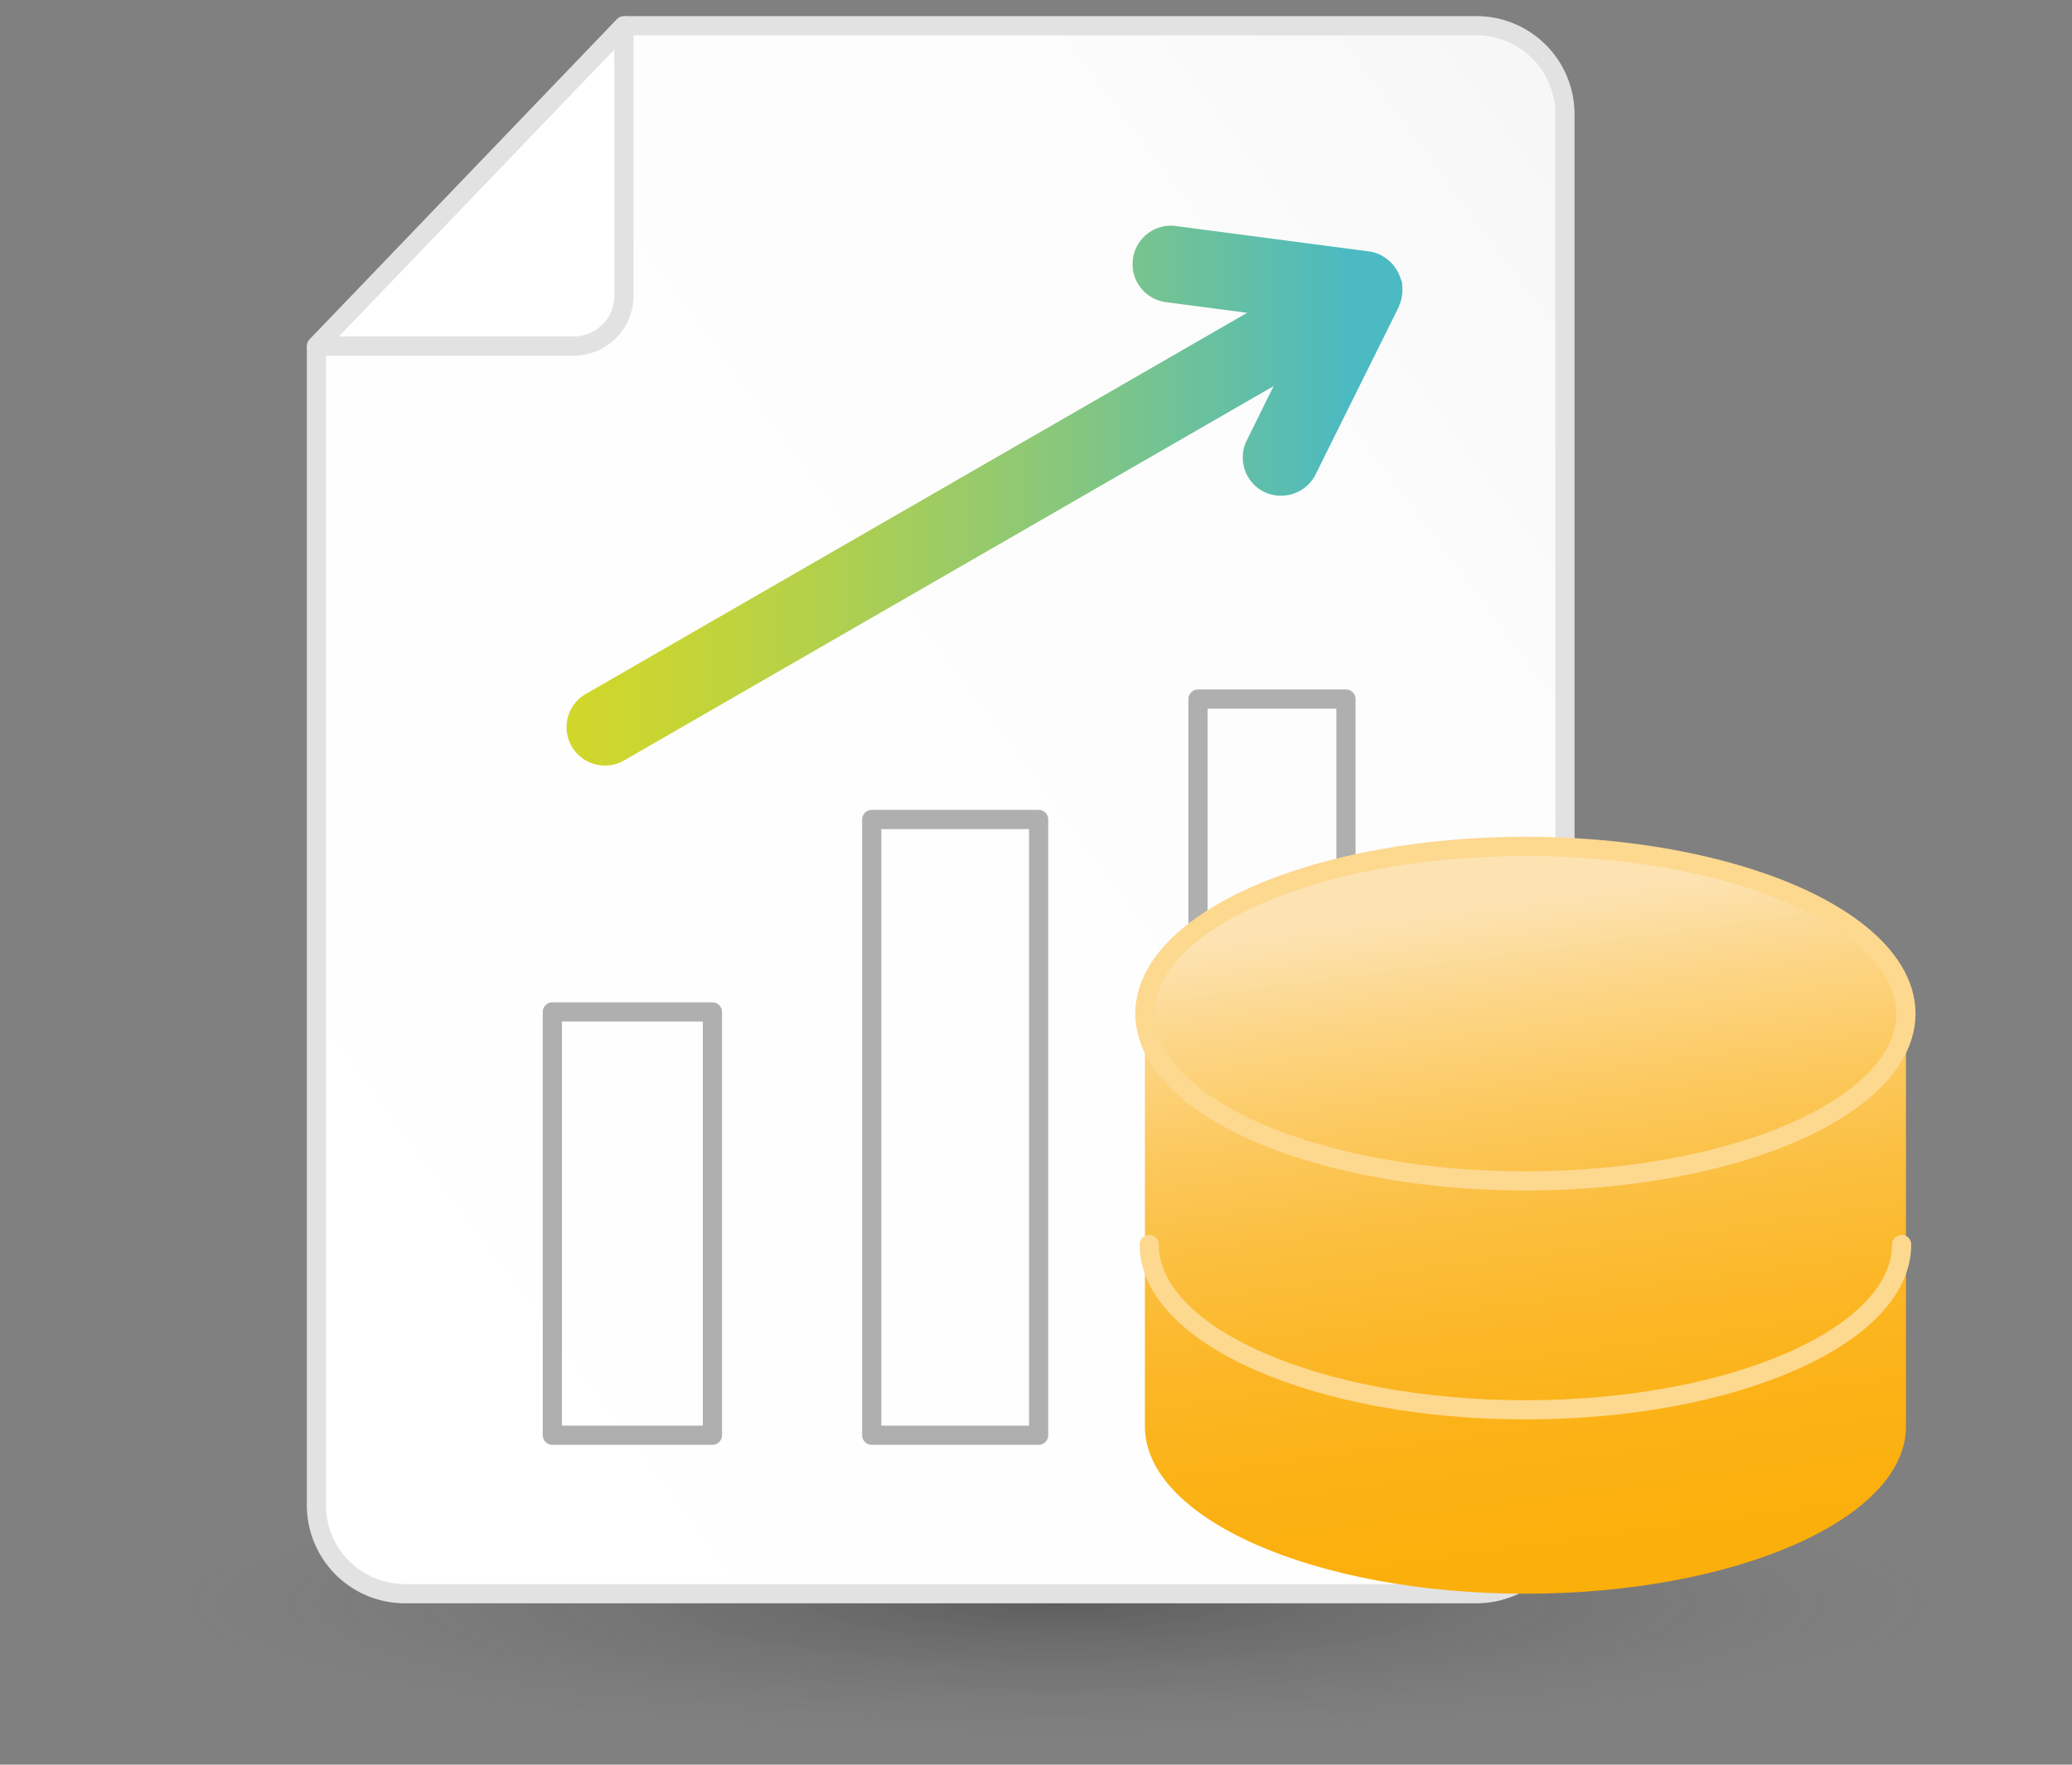
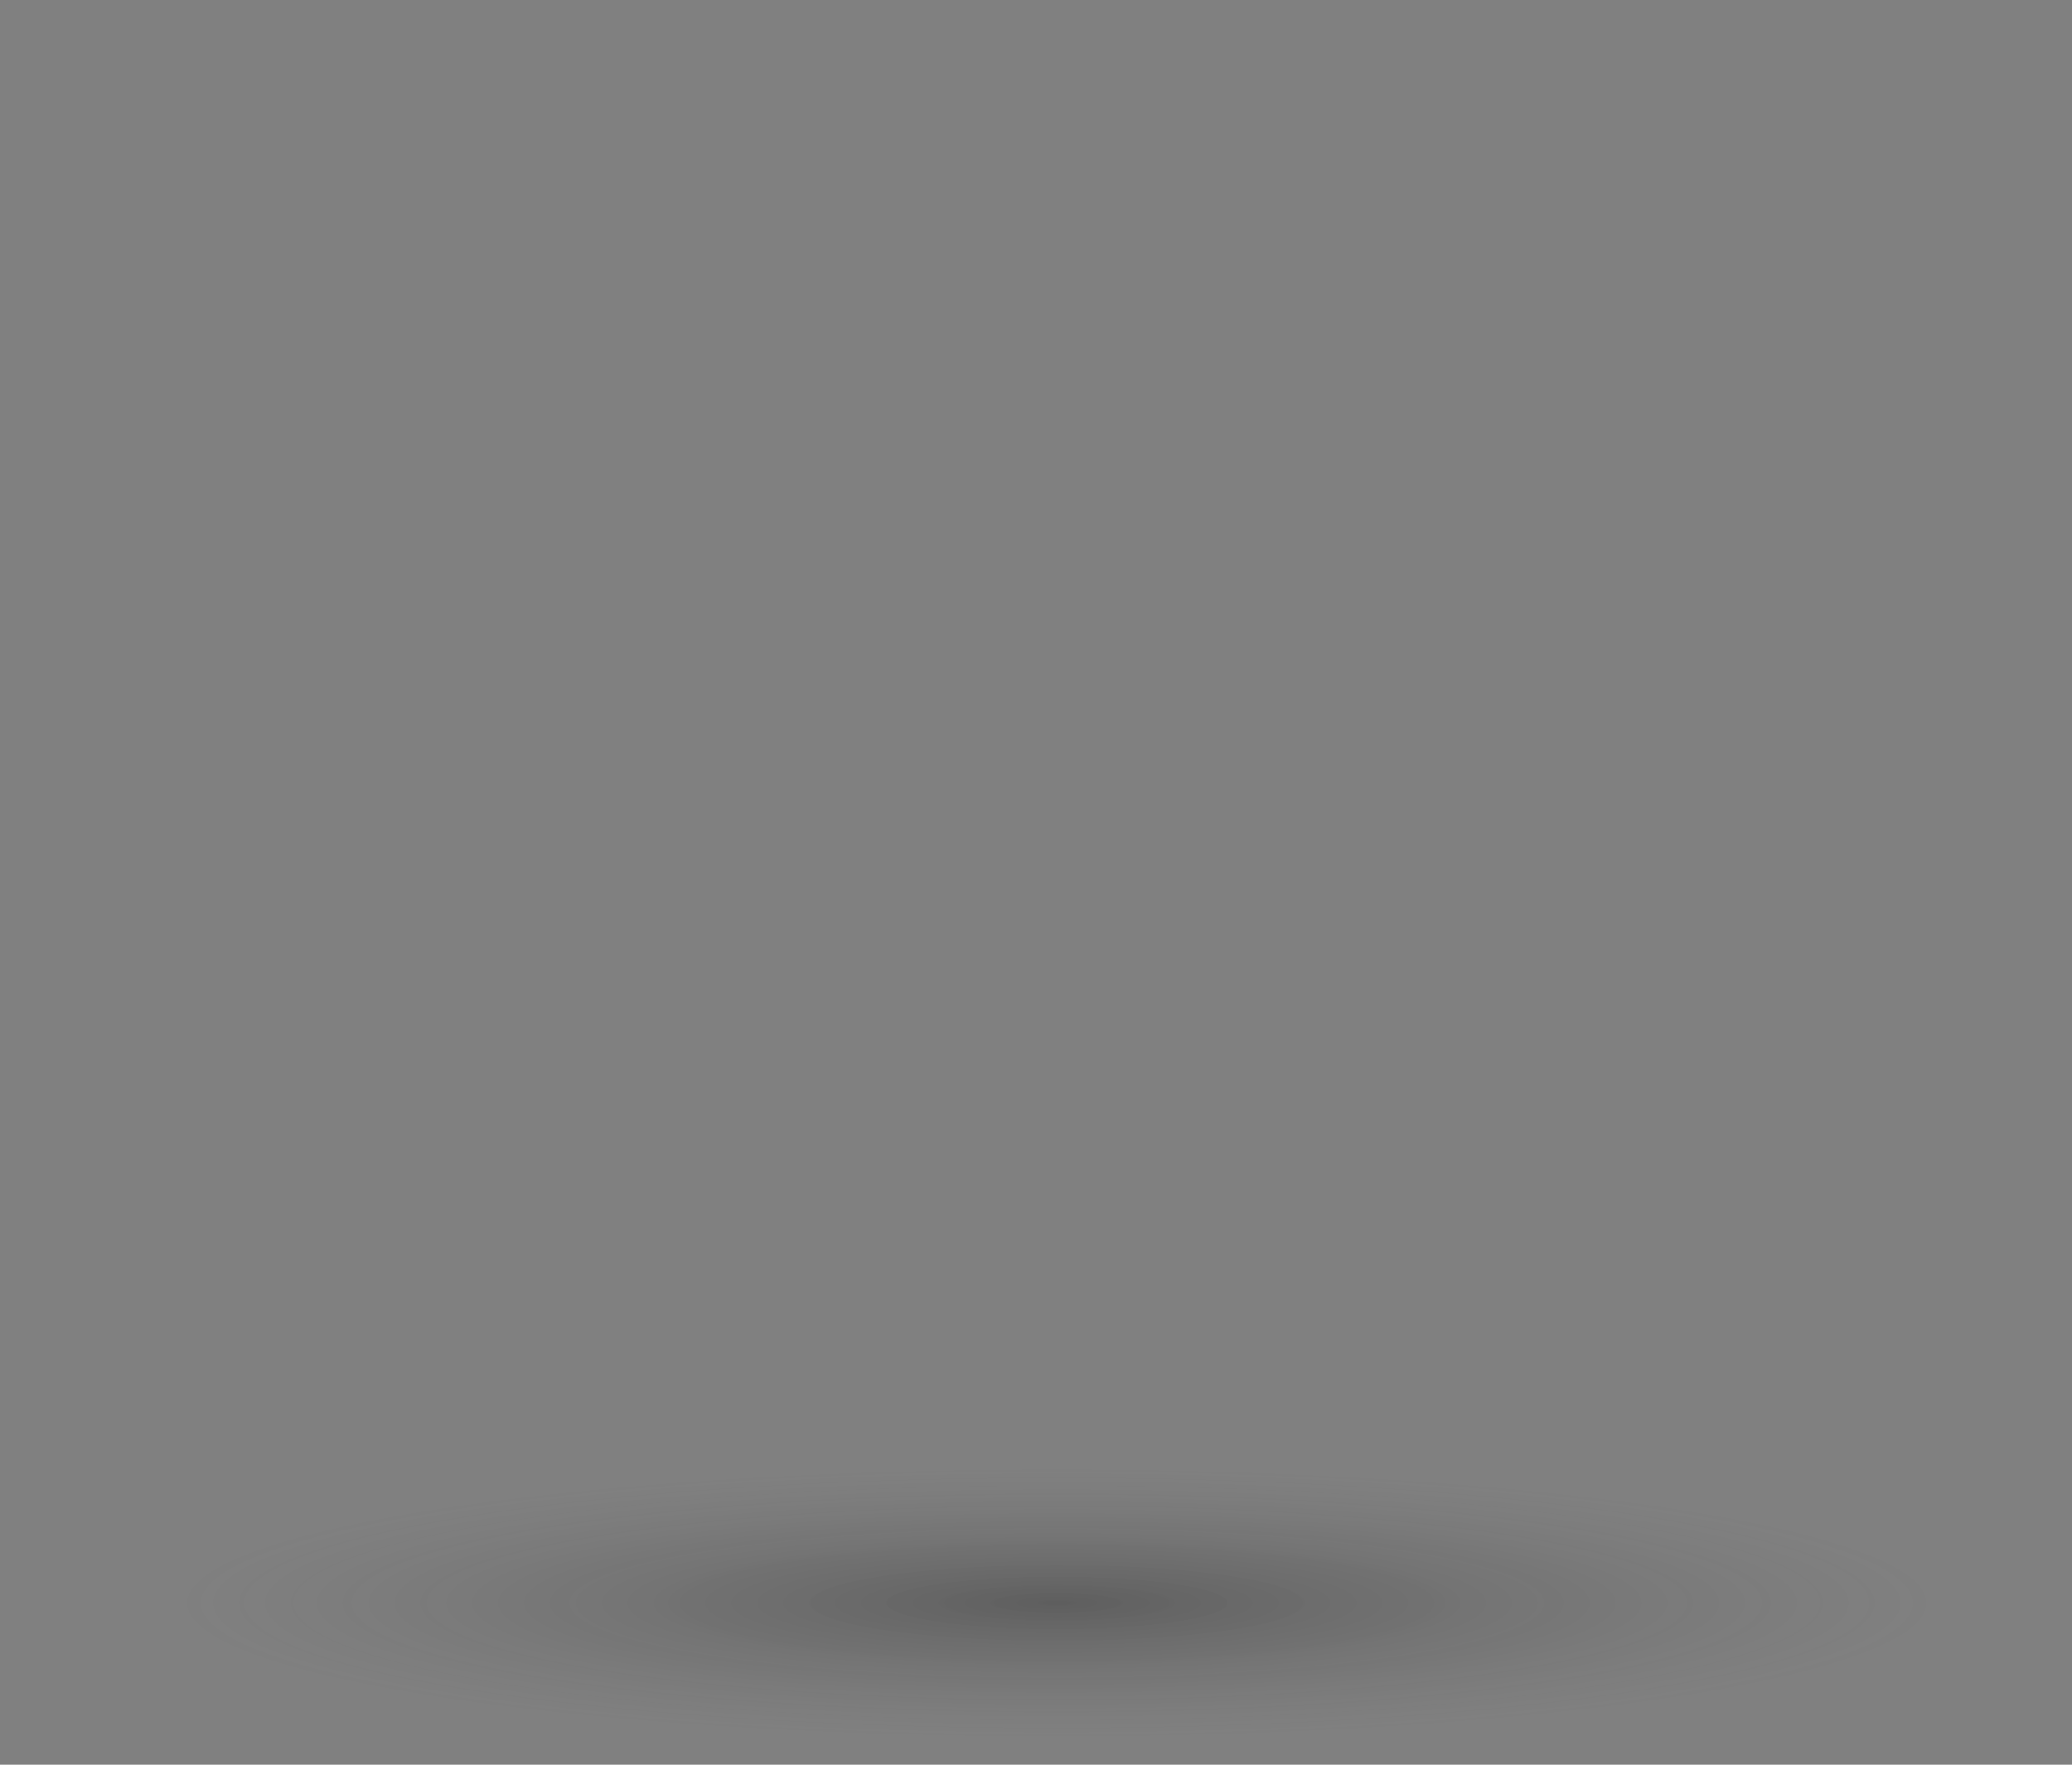
<svg xmlns="http://www.w3.org/2000/svg" xmlns:xlink="http://www.w3.org/1999/xlink" width="54" height="46" viewBox="0 0 54 46">
  <rect x="0" y="0" width="54" height="46" fill="#808080" stroke="none" />
  <defs>
    <linearGradient id="a1k2fax2ta" x1=".129" y1="1.163" x2="1.654" y2="-.256" gradientUnits="objectBoundingBox">
      <stop offset="0" stop-color="#fff" />
      <stop offset=".507" stop-color="#fdfdfd" />
      <stop offset=".69" stop-color="#f6f6f6" />
      <stop offset=".82" stop-color="#eaeaea" />
      <stop offset=".925" stop-color="#d9d9d9" />
      <stop offset="1" stop-color="#c8c8c8" />
    </linearGradient>
    <linearGradient id="baj20uyuwd" x1="2.949" y1="1.055" x2="3.692" y2=".246" xlink:href="#a1k2fax2ta" />
    <linearGradient id="sy7o841ete" y1=".5" x2="1" y2=".5" gradientUnits="objectBoundingBox">
      <stop offset="0" stop-color="#d1d72a" />
      <stop offset=".117" stop-color="#c8d533" />
      <stop offset=".314" stop-color="#b1d04d" />
      <stop offset=".566" stop-color="#8cc877" />
      <stop offset=".861" stop-color="#59bdb1" />
      <stop offset=".936" stop-color="#4bbac2" />
    </linearGradient>
    <linearGradient id="kessvyx6lf" x1=".414" y1="-.109" x2=".606" y2="1.256" gradientUnits="objectBoundingBox">
      <stop offset=".137" stop-color="#fde3b2" />
      <stop offset=".234" stop-color="#fcd585" />
      <stop offset=".334" stop-color="#fcc95f" />
      <stop offset=".439" stop-color="#fbbf3f" />
      <stop offset=".548" stop-color="#fbb727" />
      <stop offset=".661" stop-color="#fbb215" />
      <stop offset=".783" stop-color="#fbaf0b" />
      <stop offset=".928" stop-color="#fbae08" />
    </linearGradient>
    <radialGradient id="sfsno4g96b" cx=".5" cy=".5" r=".5" gradientUnits="objectBoundingBox">
      <stop offset="0" stop-opacity=".647" />
      <stop offset="1" stop-color="#545454" stop-opacity="0" />
    </radialGradient>
    <clipPath id="f3h5smd3rc">
-       <path data-name="Rectangle 110" transform="translate(-90 405.717)" style="fill:none" d="M0 0h54v46H0z" />
-     </clipPath>
+       </clipPath>
  </defs>
  <g transform="translate(90 -405.717)">
    <ellipse data-name="Ellipse 68" cx="23" cy="3.5" rx="23" ry="3.5" transform="translate(-85.456 444)" style="opacity:.41;fill:url(#sfsno4g96b)" />
    <g data-name="Group 212" style="clip-path:url(#f3h5smd3rc)">
      <g data-name="Group 211">
        <path data-name="Rectangle 106" transform="translate(-90 405.717)" style="fill:none" d="M0 0h54v46H0z" />
        <g data-name="Group 210">
          <path data-name="Path 185" d="M-81.753 414.737v30.215a2.307 2.307 0 0 0 2.307 2.308h27.924a2.307 2.307 0 0 0 2.307-2.308v-36.258a2.307 2.307 0 0 0-2.307-2.307H-73.74" style="stroke-width:.5px;stroke-miterlimit:10;fill:url(#a1k2fax2ta);stroke:#e2e2e2" />
-           <path data-name="Path 186" d="M-81.753 414.737h6.706a1.307 1.307 0 0 0 1.307-1.306v-7.044z" style="fill:url(#baj20uyuwd);stroke-linecap:round;stroke-linejoin:round;stroke-width:.5px;stroke:#e2e2e2" />
          <path data-name="Rectangle 107" transform="translate(-75.605 432.094)" style="stroke:#afafaf;stroke-linecap:round;stroke-linejoin:round;stroke-width:.5px;fill:none" d="M0 0h4.172v11.035H0z" />
          <path data-name="Rectangle 108" transform="translate(-67.281 427.078)" style="stroke:#afafaf;stroke-linecap:round;stroke-linejoin:round;stroke-width:.5px;fill:none" d="M0 0h4.35v16.051H0z" />
-           <path data-name="Rectangle 109" transform="translate(-58.779 423.94)" style="stroke:#afafaf;stroke-linecap:round;stroke-linejoin:round;stroke-width:.5px;fill:none" d="M0 0h3.857v19.189H0z" />
          <path data-name="Path 187" d="M-53.454 413.356a.87.87 0 0 0 0-.1.968.968 0 0 0-.007-.178c-.005-.025-.019-.046-.026-.071a.927.927 0 0 0-.042-.115.981.981 0 0 0-.118-.207.9.9 0 0 0-.071-.092 1 1 0 0 0-.252-.2c-.01-.005-.016-.015-.027-.021h-.006a1 1 0 0 0-.308-.1l-5.042-.663a1 1 0 0 0-1.122.861 1 1 0 0 0 .861 1.123l2.117.278-17.237 9.936a1 1 0 0 0-.367 1.366 1 1 0 0 0 .867.5.992.992 0 0 0 .5-.134l16.927-9.758-.7 1.417a1 1 0 0 0 .45 1.34 1 1 0 0 0 .444.1 1 1 0 0 0 .9-.555l2.174-4.379v-.015a.976.976 0 0 0 .085-.333z" style="fill:url(#sy7o841ete)" />
          <g data-name="Group 209">
            <path data-name="Path 188" d="M-50.245 427.778c-5.477 0-9.917 1.952-9.917 4.36V442.9c0 2.408 4.44 4.36 9.917 4.36s9.918-1.952 9.918-4.36v-10.762c0-2.408-4.44-4.36-9.918-4.36z" style="fill:url(#kessvyx6lf)" />
-             <ellipse data-name="Ellipse 52" cx="9.917" cy="4.36" rx="9.917" ry="4.36" transform="translate(-60.162 427.779)" style="stroke:#fdd88f;stroke-linecap:round;stroke-linejoin:round;stroke-width:.5px;fill:none" />
-             <path data-name="Path 189" d="M-40.44 438.157c0 2.381-4.39 4.31-9.805 4.31s-9.805-1.929-9.805-4.31" style="stroke:#fdd88f;stroke-linecap:round;stroke-linejoin:round;stroke-width:.5px;fill:none" />
          </g>
        </g>
      </g>
    </g>
  </g>
</svg>